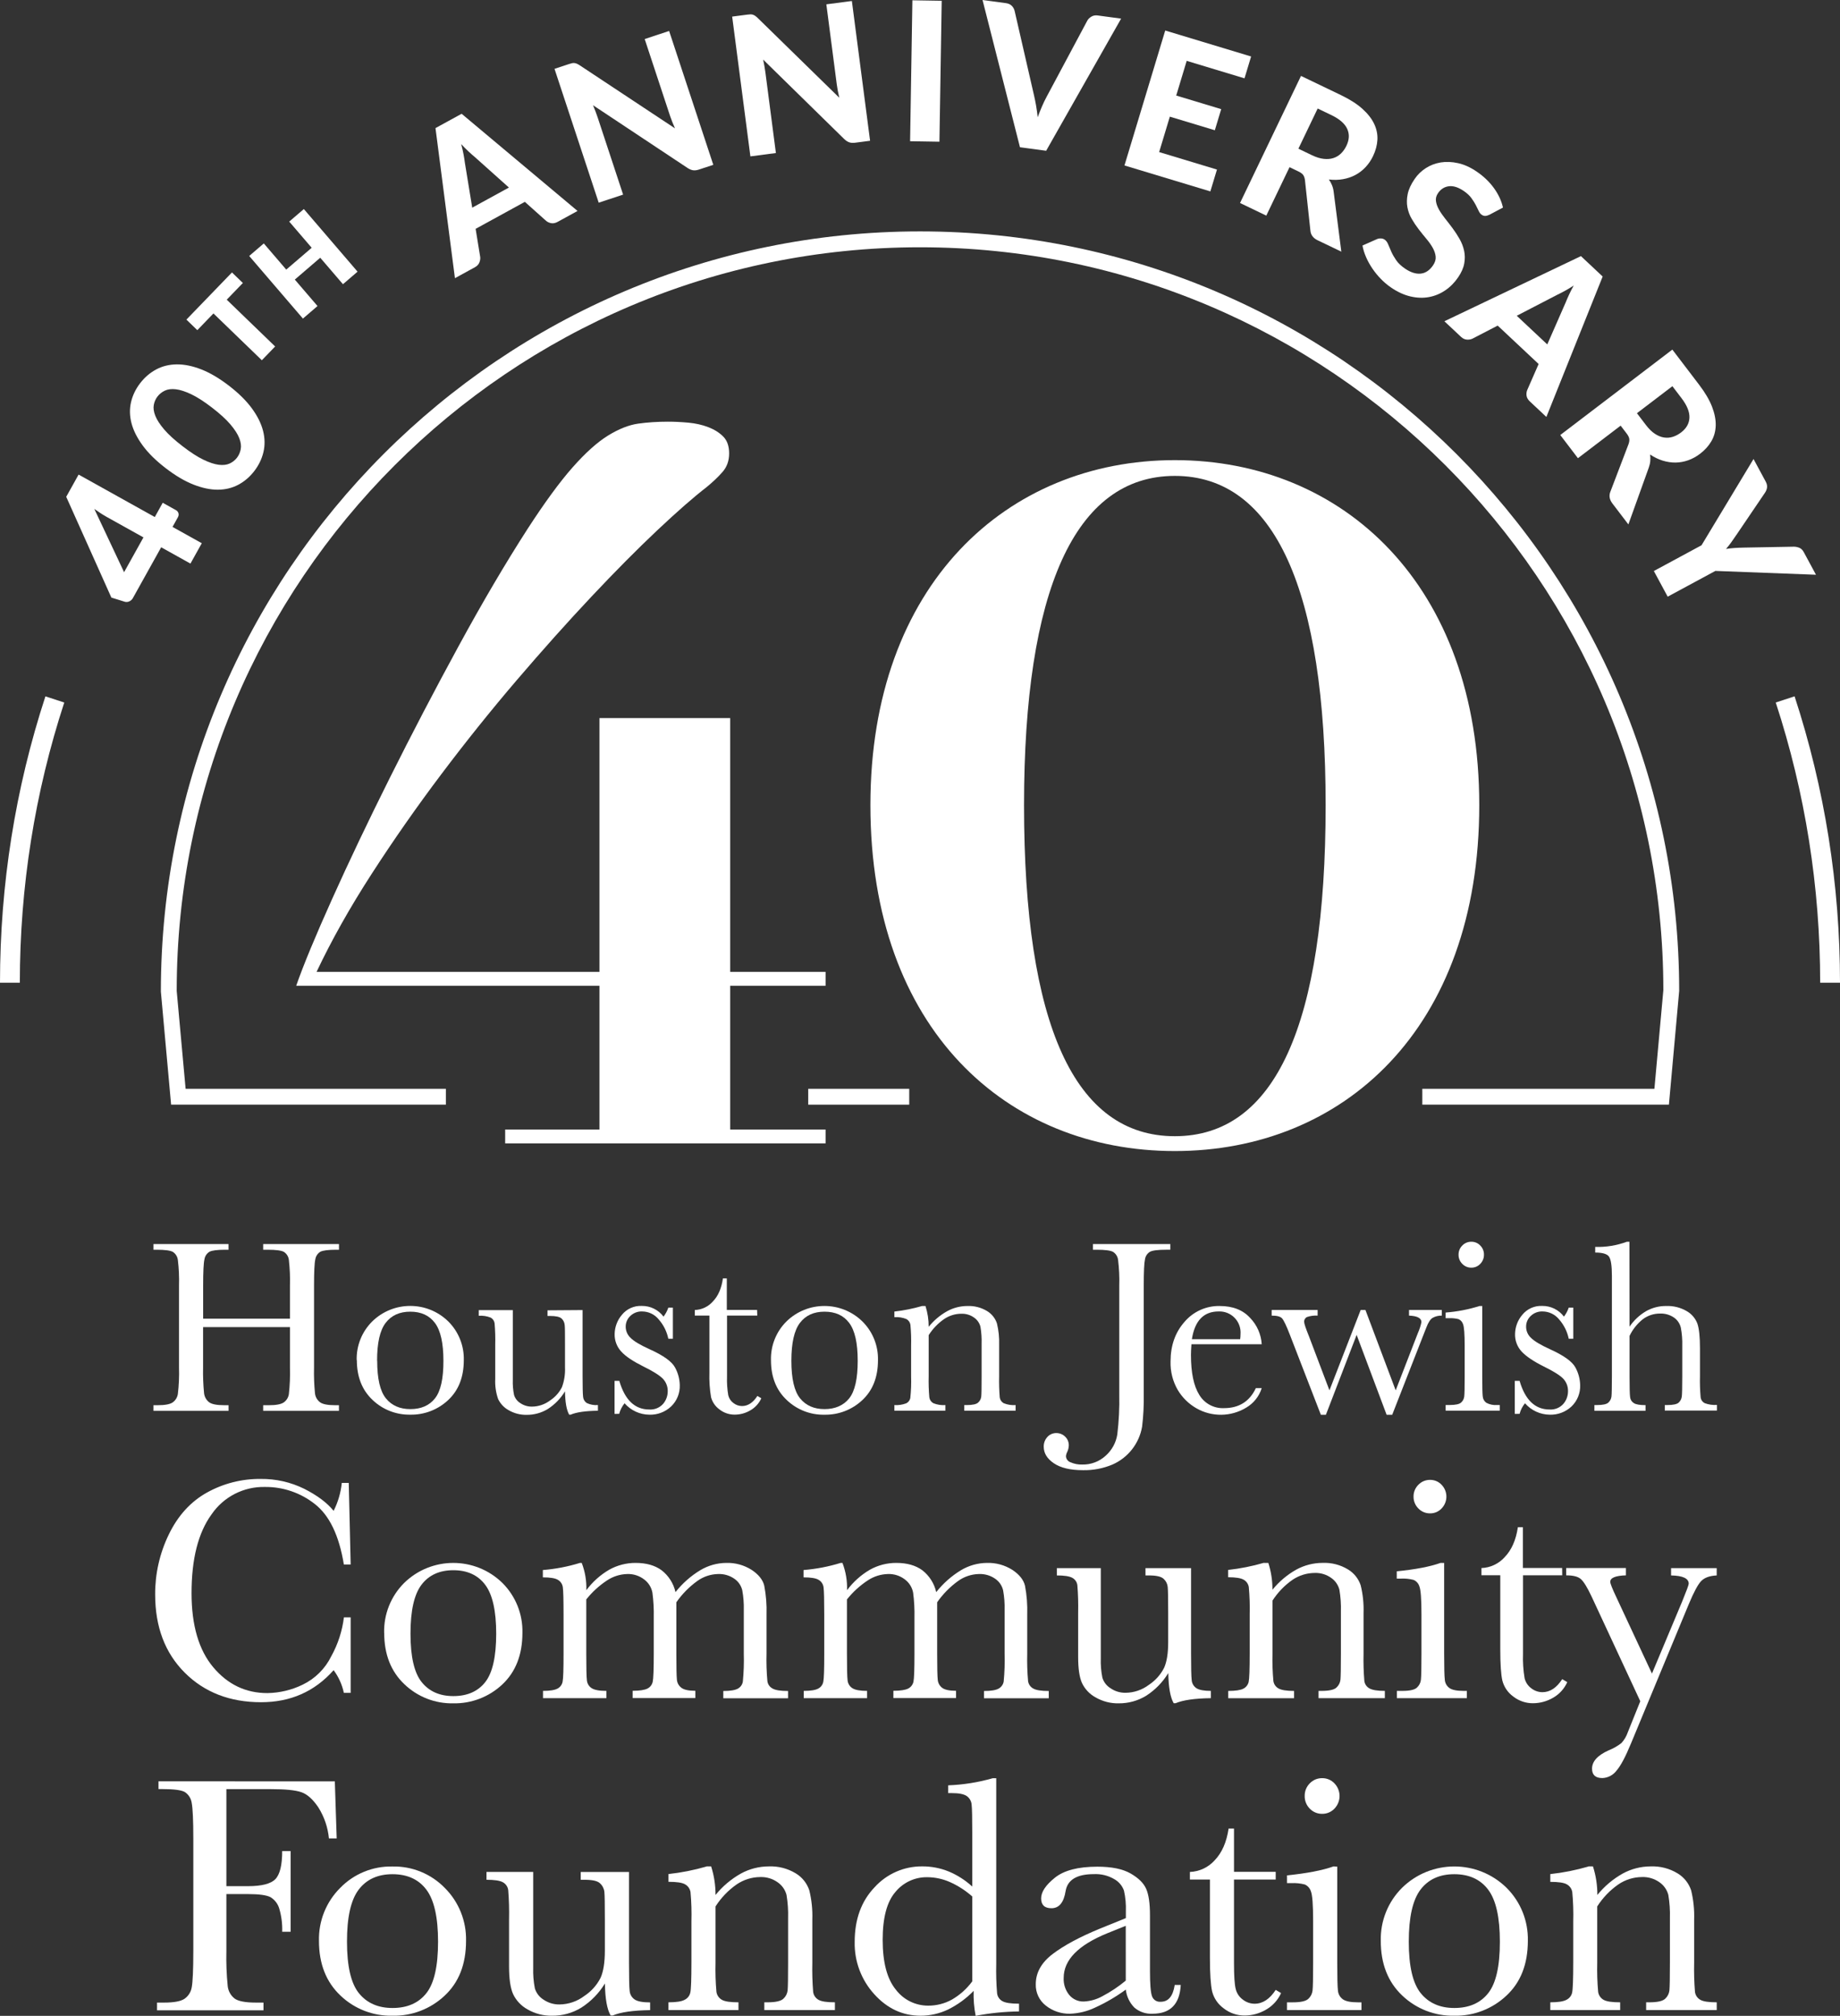
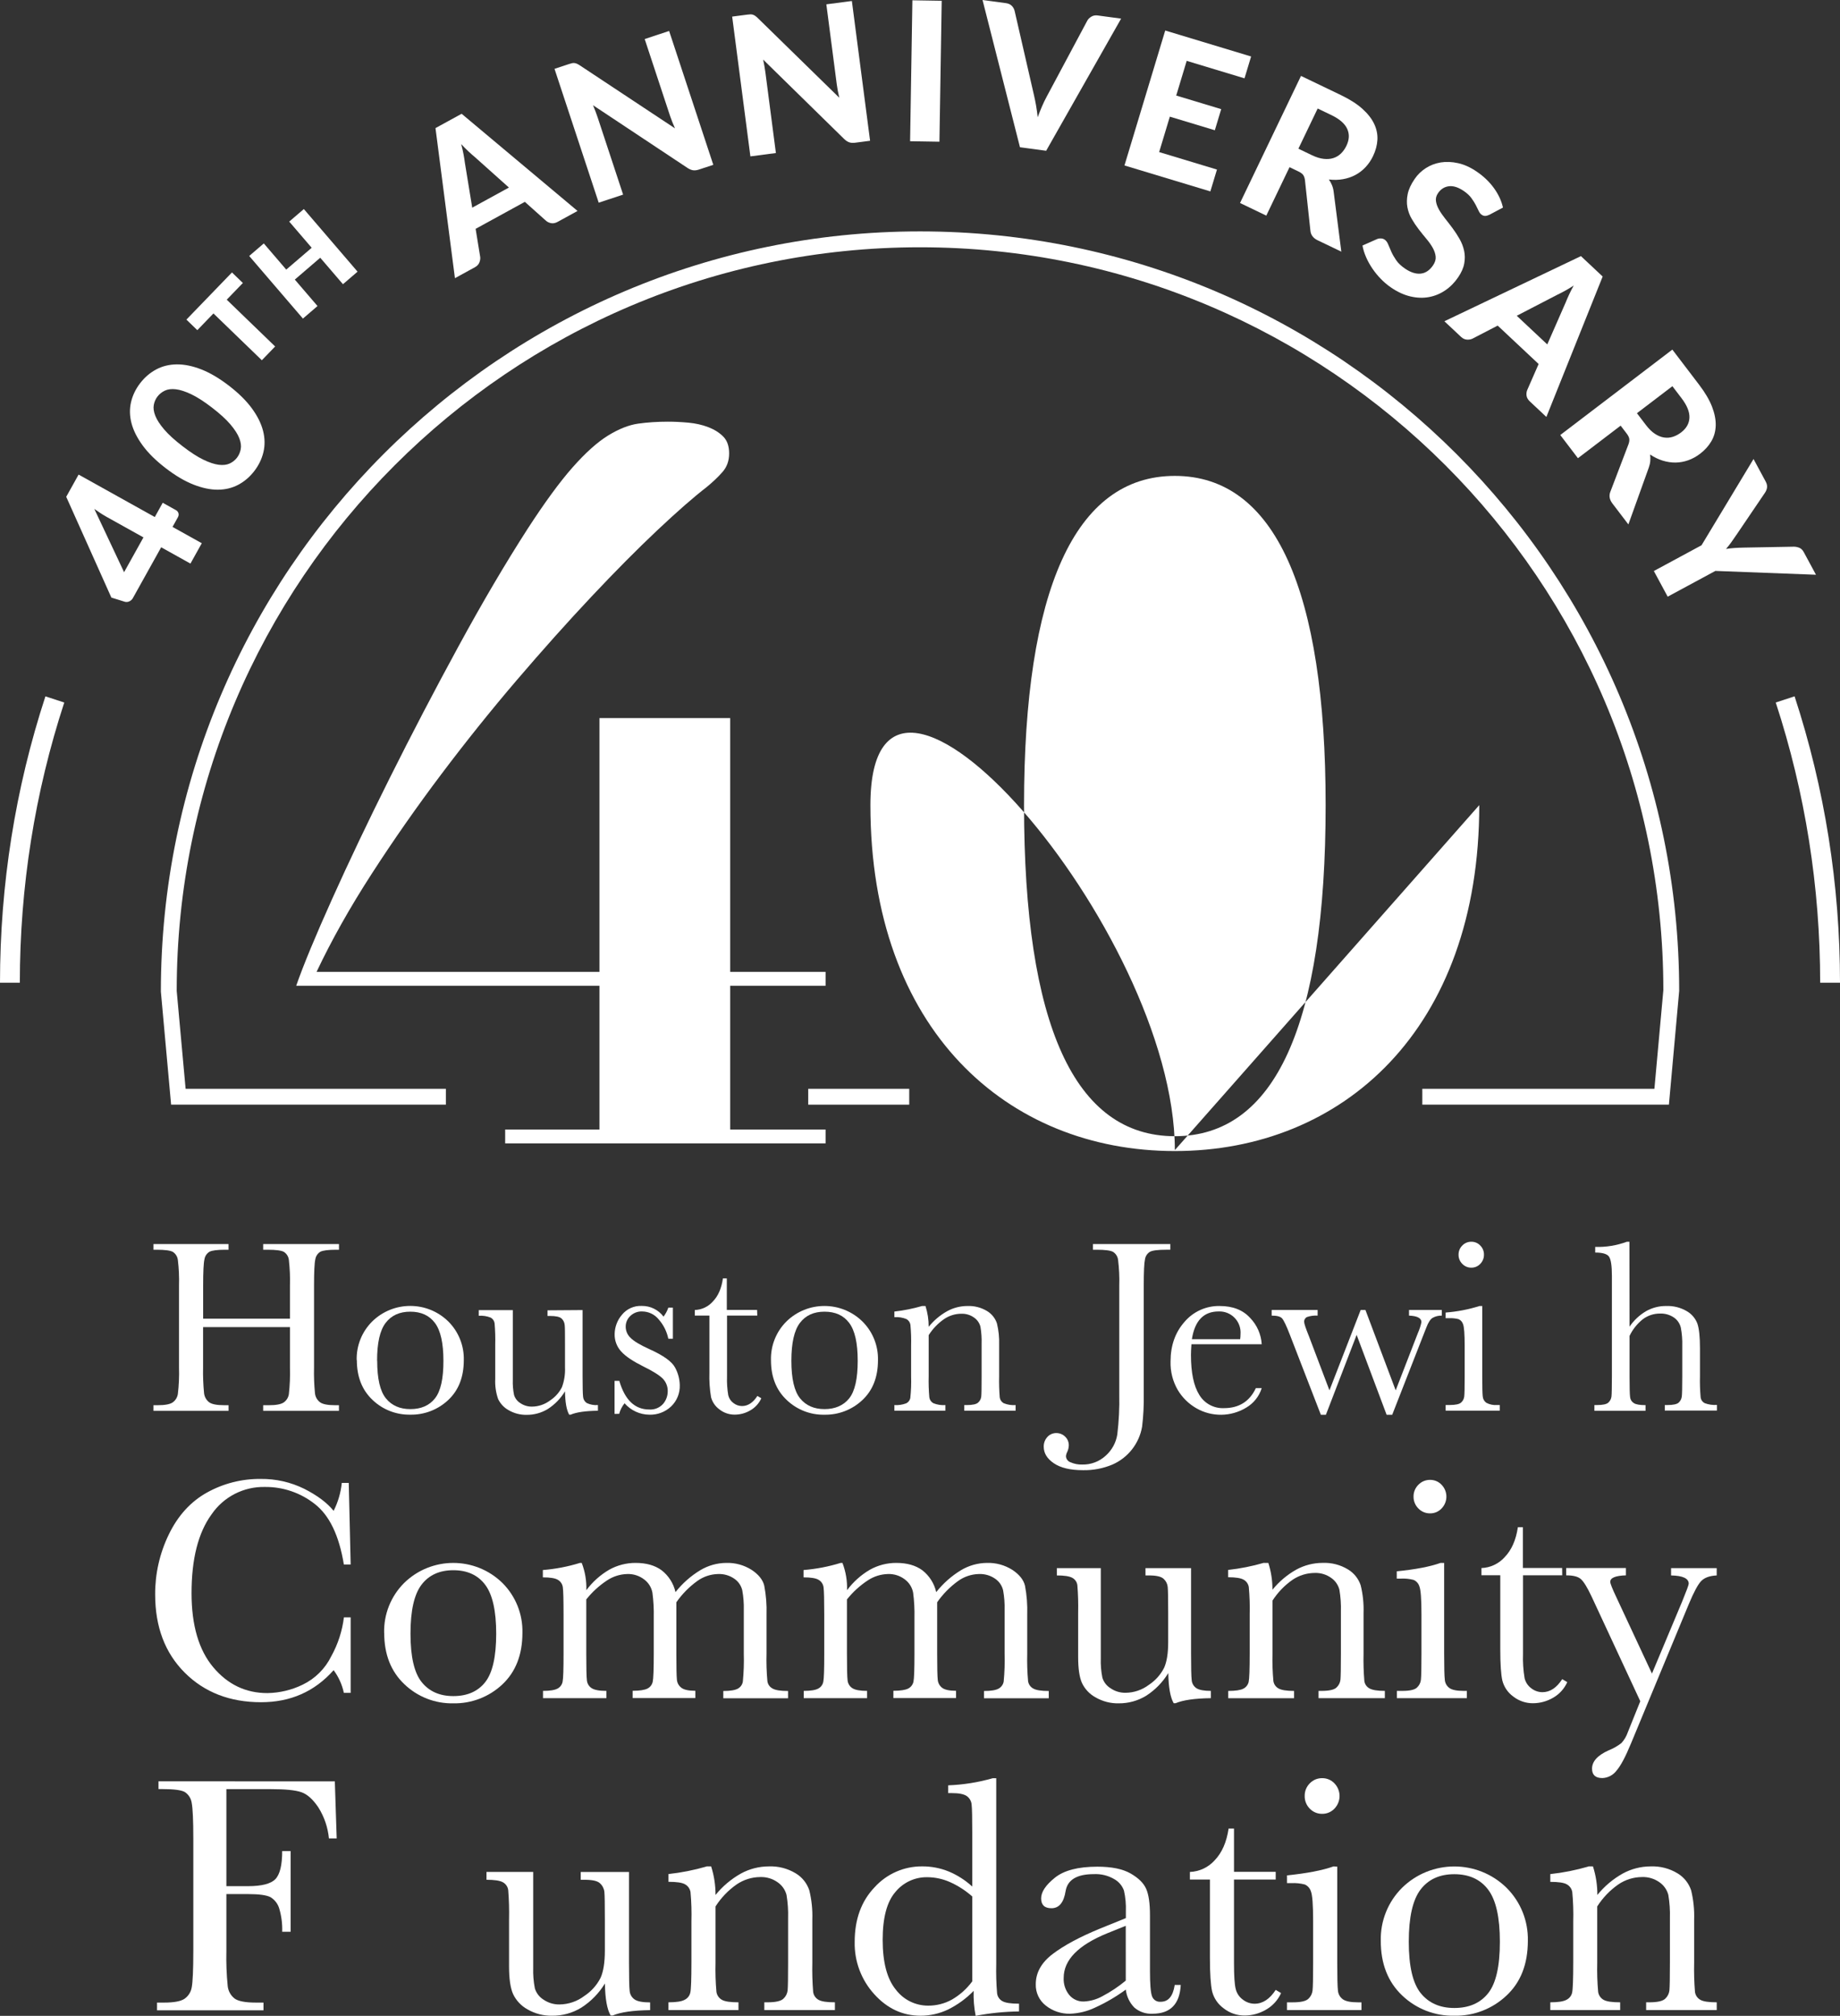
<svg xmlns="http://www.w3.org/2000/svg" id="uuid-876db263-76f0-4ffb-a5a3-79be8ffaefdc" width="986.204" height="1080" viewBox="0 0 986.204 1080">
  <rect x="0" y="0" width="986.204" height="1080" fill="#333333" stroke="none" />
  <defs>
    <style>.uuid-88dd2f15-39e4-41d2-8714-8e3914f5f9b2{fill:#fff;}</style>
  </defs>
  <g id="uuid-d358be11-ad75-4d75-b814-1d67d108c672">
    <path class="uuid-88dd2f15-39e4-41d2-8714-8e3914f5f9b2" d="M87.218,269.369l7.092,3.945c.664.374,1.113.913,1.337,1.611.224.706.116,1.445-.316,2.234l-2.865,5.141,15.688,8.737-6.079,10.913-15.688-8.737-15.173,27.232c-.44.789-1.08,1.37-1.927,1.752s-1.711.432-2.583.141l-7.009-2.176-24.2-53.99,6.636-11.909,40.835,22.739,4.252-7.632ZM76.887,287.913l-19.641-10.938c-1.03-.573-2.109-1.221-3.239-1.952-1.121-.723-2.276-1.52-3.463-2.375l15.962,33.909,10.381-18.644Z" />
    <path class="uuid-88dd2f15-39e4-41d2-8714-8e3914f5f9b2" d="M122.746,206.675c5.224,4.02,9.318,8.081,12.3,12.167,2.982,4.094,4.966,8.097,5.955,12.017.997,3.912,1.055,7.699.199,11.345-.864,3.654-2.5,7.043-4.917,10.182-2.417,3.131-5.274,5.573-8.571,7.325-3.297,1.752-6.951,2.633-10.971,2.649s-8.38-.905-13.088-2.757c-4.709-1.852-9.667-4.784-14.891-8.812-5.224-4.02-9.326-8.064-12.3-12.133-2.982-4.069-4.975-8.047-5.988-11.934-1.013-3.887-1.088-7.649-.241-11.286.855-3.638,2.491-7.026,4.9-10.157,2.417-3.131,5.274-5.581,8.587-7.35,3.305-1.761,6.984-2.666,11.021-2.707s8.413.847,13.113,2.674c4.701,1.827,9.667,4.759,14.891,8.778ZM113.694,218.427c-4.236-3.264-7.956-5.656-11.153-7.184-3.206-1.52-5.979-2.417-8.313-2.683s-4.302-.017-5.896.739c-1.595.764-2.898,1.81-3.92,3.131-1.013,1.321-1.678,2.832-1.985,4.543-.316,1.711-.033,3.654.831,5.83s2.45,4.609,4.75,7.308c2.3,2.691,5.573,5.672,9.808,8.928,4.26,3.28,7.981,5.697,11.178,7.234,3.189,1.545,5.955,2.45,8.28,2.732s4.269.05,5.847-.689c1.57-.731,2.865-1.761,3.886-3.081,1.013-1.321,1.686-2.849,2.018-4.584s.075-3.704-.781-5.888c-.855-2.192-2.425-4.642-4.717-7.35-2.3-2.707-5.573-5.705-9.833-8.986Z" />
    <path class="uuid-88dd2f15-39e4-41d2-8714-8e3914f5f9b2" d="M130.171,151.614l-8.645,8.944,25.944,25.072-7.126,7.375-25.944-25.072-8.645,8.953-5.847-5.656,24.416-25.263,5.847,5.647Z" />
    <path class="uuid-88dd2f15-39e4-41d2-8714-8e3914f5f9b2" d="M162.85,112l28.793,33.543-7.823,6.727-12.175-14.185-13.628,11.702,12.167,14.176-7.823,6.719-28.793-33.543,7.823-6.719,12.034,14.019,13.637-11.693-12.042-14.027,7.832-6.719Z" />
    <path class="uuid-88dd2f15-39e4-41d2-8714-8e3914f5f9b2" d="M309.556,113.021l-10.63,5.822c-1.188.656-2.309.905-3.364.747s-2.002-.573-2.849-1.254l-11.403-10.19-26.385,14.459,2.458,15.09c.116.93-.042,1.918-.457,2.957s-1.204,1.877-2.359,2.508l-10.73,5.88-10.423-80.408,14.01-7.674,62.129,52.063ZM272.774,100.481l-18.271-16.336c-1.013-.831-2.143-1.835-3.397-3.006-1.262-1.171-2.558-2.475-3.903-3.92.507,1.943.922,3.762,1.246,5.465.324,1.702.556,3.206.714,4.501l3.937,24.076,19.674-10.78Z" />
    <path class="uuid-88dd2f15-39e4-41d2-8714-8e3914f5f9b2" d="M358.638,16.593l23.677,71.713-7.657,2.525c-1.154.382-2.184.515-3.106.399-.913-.116-1.902-.515-2.965-1.188l-50.743-33.668c.473,1.121.93,2.234,1.345,3.339.423,1.105.789,2.134,1.105,3.089l13.686,41.466-13.088,4.319-23.686-71.704,7.807-2.583c.631-.208,1.171-.357,1.636-.457.457-.091.897-.116,1.321-.05.423.058.847.183,1.279.374.423.183.922.465,1.478.822l51.058,33.784c-.548-1.204-1.046-2.384-1.495-3.53-.457-1.146-.855-2.251-1.204-3.305l-13.545-41.018,13.097-4.327Z" />
    <path class="uuid-88dd2f15-39e4-41d2-8714-8e3914f5f9b2" d="M456.586.531l9.758,74.885-7.998,1.046c-1.204.158-2.251.091-3.123-.199-.88-.291-1.777-.864-2.691-1.719l-43.501-42.621c.258,1.188.49,2.367.689,3.53.208,1.163.374,2.242.507,3.239l5.639,43.302-13.67,1.786-9.767-74.885,8.155-1.063c.656-.083,1.221-.133,1.686-.141.473-.008.913.058,1.312.199.407.141.797.341,1.188.606.382.266.814.623,1.296,1.088l43.783,42.787c-.307-1.287-.573-2.533-.806-3.745-.224-1.212-.415-2.375-.556-3.471l-5.581-42.837,13.678-1.786Z" />
    <path class="uuid-88dd2f15-39e4-41d2-8714-8e3914f5f9b2" d="M503.516,75.923l-15.721-.258L489.024.158l15.713.258-1.221,75.508Z" />
    <path class="uuid-88dd2f15-39e4-41d2-8714-8e3914f5f9b2" d="M600.899,9.974l-40.179,70.799-14.035-1.885L526.621,0l12.482,1.678c1.337.174,2.392.639,3.147,1.395.756.747,1.271,1.644,1.553,2.699l10.406,45.295c.399,1.702.772,3.546,1.121,5.539.341,1.985.631,4.069.864,6.229.731-2.035,1.487-3.97,2.284-5.805.789-1.844,1.595-3.521,2.433-5.058l21.892-40.96c.457-.814,1.171-1.512,2.143-2.101s2.109-.797,3.422-.623l12.532,1.686Z" />
    <path class="uuid-88dd2f15-39e4-41d2-8714-8e3914f5f9b2" d="M636.046,32.605l-5.614,18.586,24.109,7.283-3.413,11.311-24.117-7.283-5.73,18.977,30.985,9.368-3.538,11.702-46.034-13.902,21.842-72.294,46.034,13.911-3.538,11.71-30.985-9.368Z" />
    <path class="uuid-88dd2f15-39e4-41d2-8714-8e3914f5f9b2" d="M718.92,134.821l-12.723-6.104c-2.375-1.146-3.663-2.873-3.853-5.199l-2.923-27.099c-.141-1.063-.449-1.943-.905-2.624-.465-.681-1.321-1.329-2.566-1.927l-4.792-2.3-12.449,25.953-14.077-6.76,32.68-68.083,21.393,10.273c4.75,2.284,8.587,4.726,11.486,7.333,2.907,2.608,5.016,5.307,6.337,8.089,1.321,2.79,1.893,5.639,1.736,8.546-.166,2.898-.947,5.805-2.342,8.72-1.08,2.251-2.425,4.227-4.036,5.938-1.611,1.711-3.422,3.106-5.44,4.177-2.01,1.071-4.219,1.819-6.619,2.242-2.4.432-4.925.49-7.582.174.664.93,1.221,1.943,1.661,3.023.449,1.08.747,2.251.905,3.521l4.111,32.107ZM703.141,83.14c2.276,1.096,4.385,1.752,6.328,1.968,1.935.216,3.679.075,5.224-.432,1.553-.507,2.915-1.329,4.069-2.466,1.163-1.129,2.134-2.516,2.915-4.144,1.545-3.222,1.678-6.237.39-9.044-1.287-2.815-4.119-5.274-8.496-7.375l-7.325-3.513-10.331,21.535,7.225,3.471Z" />
    <path class="uuid-88dd2f15-39e4-41d2-8714-8e3914f5f9b2" d="M798.248,115.089c-.855.382-1.595.581-2.209.598-.623.017-1.262-.199-1.918-.648-.631-.432-1.163-1.121-1.586-2.06-.432-.947-.955-2.01-1.578-3.189-.623-1.179-1.412-2.425-2.367-3.729s-2.284-2.533-3.97-3.687c-2.982-2.035-5.672-2.898-8.072-2.583s-4.335,1.545-5.797,3.696c-.947,1.37-1.312,2.79-1.113,4.252.199,1.462.739,2.973,1.619,4.543.889,1.57,1.993,3.189,3.33,4.858s2.683,3.422,4.045,5.249c1.354,1.835,2.591,3.737,3.712,5.722s1.918,4.069,2.392,6.237.498,4.443.066,6.818c-.423,2.384-1.528,4.875-3.314,7.483-1.935,2.832-4.244,5.149-6.926,6.951-2.683,1.81-5.581,2.998-8.712,3.571-3.123.573-6.411.457-9.874-.349-3.463-.814-6.926-2.4-10.389-4.767-1.977-1.354-3.812-2.898-5.498-4.642-1.686-1.736-3.197-3.588-4.526-5.548s-2.458-3.986-3.372-6.088c-.922-2.101-1.561-4.177-1.927-6.229l7.956-3.521c.623-.241,1.304-.341,2.018-.282.723.05,1.37.266,1.943.664.772.523,1.395,1.37,1.86,2.533.473,1.154,1.03,2.466,1.678,3.912.648,1.453,1.512,2.965,2.599,4.551,1.08,1.578,2.658,3.073,4.717,4.485,3.006,2.051,5.805,2.957,8.388,2.707,2.591-.249,4.817-1.736,6.677-4.46,1.071-1.57,1.536-3.123,1.387-4.659-.149-1.528-.664-3.073-1.528-4.634-.872-1.561-1.985-3.156-3.355-4.784-1.37-1.628-2.741-3.33-4.128-5.116-1.387-1.794-2.649-3.663-3.787-5.622-1.146-1.952-1.927-4.045-2.342-6.262-.415-2.217-.365-4.576.149-7.084.507-2.508,1.752-5.207,3.737-8.097,1.578-2.325,3.579-4.26,5.979-5.805,2.408-1.553,5.074-2.566,8.006-3.048,2.932-.473,6.046-.341,9.343.399,3.297.739,6.619,2.251,9.974,4.543,3.754,2.566,6.827,5.523,9.227,8.861,2.408,3.347,4.003,6.802,4.8,10.373l-7.317,3.887Z" />
    <path class="uuid-88dd2f15-39e4-41d2-8714-8e3914f5f9b2" d="M828.827,223.385l-8.845-8.297c-.988-.922-1.57-1.91-1.752-2.957-.183-1.055-.083-2.084.307-3.106l6.137-14.002-21.942-20.579-13.579,7.026c-.847.39-1.835.556-2.948.482-1.121-.075-2.159-.565-3.123-1.47l-8.919-8.363,73.183-34.897,11.652,10.929-30.172,75.234ZM829.308,184.526l9.85-22.448c.482-1.212,1.08-2.599,1.802-4.161s1.561-3.197,2.508-4.925c-1.678,1.088-3.28,2.051-4.8,2.882s-2.873,1.528-4.061,2.084l-21.659,11.22,16.361,15.347Z" />
    <path class="uuid-88dd2f15-39e4-41d2-8714-8e3914f5f9b2" d="M872.776,280.962l-8.554-11.22c-1.595-2.093-1.952-4.227-1.063-6.378l9.717-25.463c.357-1.022.49-1.935.39-2.757-.1-.814-.573-1.777-1.412-2.882l-3.222-4.219-22.888,17.44-9.468-12.416,60.069-45.768,14.384,18.877c3.197,4.194,5.498,8.114,6.901,11.751,1.395,3.646,2.051,7.009,1.96,10.09-.1,3.081-.88,5.88-2.342,8.396-1.47,2.508-3.48,4.742-6.054,6.702-1.985,1.512-4.086,2.666-6.295,3.455-2.209.789-4.46,1.204-6.735,1.246-2.284.033-4.593-.299-6.926-1.013-2.325-.714-4.609-1.81-6.827-3.297.166,1.138.199,2.284.108,3.446-.1,1.163-.365,2.35-.797,3.554l-10.946,30.454ZM882.227,227.761c1.536,2.018,3.114,3.563,4.742,4.634,1.619,1.071,3.239,1.736,4.85,1.993s3.197.141,4.75-.341c1.545-.49,3.04-1.279,4.476-2.367,2.84-2.168,4.327-4.8,4.46-7.881.133-3.089-1.271-6.569-4.211-10.431l-4.925-6.461-19.002,14.475,4.858,6.378Z" />
    <path class="uuid-88dd2f15-39e4-41d2-8714-8e3914f5f9b2" d="M919.408,305.877l-25.562,13.794-7.416-13.745,25.554-13.794,27.871-46.208,6.528,12.092c.639,1.188.872,2.292.698,3.314s-.59,1.985-1.246,2.89l-15.048,22.199c-1.005,1.495-1.96,2.865-2.865,4.119-.897,1.254-1.835,2.442-2.807,3.563,1.453-.233,2.948-.399,4.493-.507,1.536-.1,3.189-.174,4.941-.208l26.758-.49c.93-.033,1.918.149,2.957.531,1.038.39,1.869,1.163,2.491,2.325l6.577,12.175-53.924-2.051Z" />
    <path class="uuid-88dd2f15-39e4-41d2-8714-8e3914f5f9b2" d="M986.204,526.496h-10.63c0-51.324-8.014-101.834-23.81-150.127l10.099-3.305c16.153,49.364,24.342,100.979,24.342,153.433Z" />
    <path class="uuid-88dd2f15-39e4-41d2-8714-8e3914f5f9b2" d="M10.63,526.496H0c0-52.42,8.189-104.035,24.342-153.416l10.099,3.305c-15.796,48.309-23.81,98.811-23.81,150.111Z" />
    <path class="uuid-88dd2f15-39e4-41d2-8714-8e3914f5f9b2" d="M155.407,711.014h-46.556v21.622c-.105,4.601.07,9.204.527,13.784.205,1.914,1.181,3.661,2.703,4.838,1.419,1.068,4.135,1.595,8.108,1.595h2.311v3.027h-40.245v-3.027h2.297c3.829,0,6.473-.486,7.933-1.46,1.524-1.051,2.55-2.684,2.838-4.514.564-4.726.77-9.487.622-14.244v-43.866c.142-4.595-.066-9.194-.622-13.757-.211-1.741-1.174-3.301-2.635-4.27-1.334-.793-4.261-1.189-8.784-1.189h-1.649v-3.027h40.231v3.027h-1.649c-4.342,0-7.194.361-8.554,1.081-1.461.881-2.451,2.368-2.703,4.054-.469,1.973-.703,6.666-.703,14.082v17.717h46.529v-17.717c.132-4.593-.061-9.191-.581-13.757-.197-1.738-1.151-3.301-2.608-4.27-1.342-.793-4.274-1.189-8.798-1.189h-2.365v-3.027h40.623v3.027h-1.351c-4.388,0-7.261.361-8.622,1.081-1.455.886-2.445,2.37-2.703,4.054-.46,1.973-.689,6.666-.689,14.082v43.866c-.11,4.6.058,9.203.5,13.784.186,1.919,1.166,3.673,2.703,4.838,1.446,1.068,4.176,1.595,8.108,1.595h2.041v3.027h-40.609v-3.027h3.095c3.784,0,6.392-.486,7.865-1.46,1.527-1.045,2.547-2.683,2.811-4.514.527-4.729.72-9.488.581-14.244v-21.622Z" />
    <path class="uuid-88dd2f15-39e4-41d2-8714-8e3914f5f9b2" d="M202.165,729.069c0,9.577,1.558,16.284,4.676,20.122,3.118,3.838,7.483,5.757,13.095,5.757,5.757,0,10.159-1.919,13.203-5.757,3.045-3.838,4.554-10.545,4.527-20.122,0-9.469-1.514-16.226-4.541-20.271-3.027-4.045-7.442-6.064-13.244-6.054-5.739,0-10.139,2.01-13.203,6.027-3.064,4.018-4.585,10.775-4.568,20.271M191.179,728.718c-.205-7.747,2.792-15.236,8.284-20.703,11.34-11.138,29.513-11.138,40.853,0,5.472,5.469,8.461,12.942,8.271,20.676,0,9.081-2.801,16.226-8.406,21.433-5.484,5.141-12.756,7.938-20.271,7.798-7.541.147-14.833-2.705-20.271-7.933-5.585-5.28-8.379-12.379-8.379-21.298" />
    <path class="uuid-88dd2f15-39e4-41d2-8714-8e3914f5f9b2" d="M312.25,701.879v35.366c0,5.879.095,9.554.27,11.068.107,1.351.816,2.583,1.933,3.352,1.874.899,3.955,1.281,6.027,1.108v3.041c-6.666.081-11.537.784-14.609,2.108h-.797c-1.405-2.415-2.153-6.585-2.243-12.514-2.297,3.811-5.437,7.048-9.176,9.46-3.435,2.1-7.394,3.191-11.419,3.149-3.349.062-6.652-.788-9.554-2.46-2.491-1.355-4.487-3.465-5.703-6.027-1.196-3.445-1.719-7.088-1.541-10.73v-18.379c.095-3.81-.018-7.622-.338-11.419-.155-1.296-.924-2.438-2.068-3.068-2.035-.816-4.233-1.154-6.419-.987v-3.027h18.244v37.393c-.095,2.697.127,5.396.662,8.041.553,1.819,1.749,3.376,3.365,4.378,1.846,1.26,4.037,1.915,6.271,1.878,3.507-.042,6.907-1.207,9.703-3.324,2.676-1.762,4.85-4.188,6.311-7.041,1.264-3.397,1.829-7.015,1.662-10.636v-12.163c0-5.879,0-9.46-.189-10.73-.135-1.274-.731-2.457-1.676-3.324-.983-.901-3.037-1.351-6.162-1.351h-1.351v-3.027l18.798-.135Z" />
    <path class="uuid-88dd2f15-39e4-41d2-8714-8e3914f5f9b2" d="M329.386,757.516v-17.703h2.554c2.982,10.217,8.315,15.329,16,15.338,2.831.211,5.598-.908,7.487-3.027,1.578-1.862,2.449-4.222,2.46-6.662.077-2.574-.9-5.068-2.703-6.906-1.797-1.797-5.298-3.973-10.46-6.514-5.406-2.703-9.365-5.311-11.717-7.906-2.388-2.561-3.67-5.96-3.568-9.46.066-3.731,1.416-7.325,3.825-10.176,2.591-3.245,6.584-5.045,10.73-4.838,4.574-.058,8.903,2.07,11.649,5.73,1.107-1.457,1.974-3.08,2.568-4.811h2.446v16.663h-2.446c-.784-3.816-2.543-7.365-5.108-10.298-2.165-2.711-5.437-4.3-8.906-4.324-2.376-.096-4.688.788-6.392,2.446-1.561,1.47-2.445,3.519-2.446,5.662-.012,2.333.972,4.56,2.703,6.122,1.757,1.757,5.118,3.757,10.081,6,7.46,3.361,12.027,6.649,13.703,9.865,1.565,2.874,2.423,6.08,2.5,9.352.158,4.308-1.534,8.479-4.649,11.46-3.151,2.97-7.361,4.557-11.69,4.406-5.087-.054-9.907-2.283-13.244-6.122-1.355,1.661-2.342,3.591-2.892,5.662l-2.487.041Z" />
    <path class="uuid-88dd2f15-39e4-41d2-8714-8e3914f5f9b2" d="M405.889,704.839h-16.217v32.596c-.122,3.384.1,6.771.662,10.108.404,1.685,1.403,3.168,2.811,4.176,1.304,1.02,2.912,1.577,4.568,1.581,3.162,0,5.906-1.801,8.23-5.406l2.108,1.243c-1.253,2.776-3.366,5.074-6.027,6.554-2.465,1.428-5.26,2.192-8.108,2.216-3.016.051-5.957-.942-8.325-2.811-2.204-1.599-3.789-3.908-4.487-6.541-.727-4.353-1.02-8.765-.878-13.176v-30.542h-7.825v-2.987c3.71-.127,7.204-1.773,9.662-4.554,2.856-2.929,4.658-7.054,5.406-12.379h2.095v16.892h16.217l.108,3.027Z" />
    <path class="uuid-88dd2f15-39e4-41d2-8714-8e3914f5f9b2" d="M424.159,729.069c0,9.577,1.558,16.284,4.676,20.122,3.108,3.838,7.487,5.757,13.095,5.757s10.149-1.919,13.217-5.757c3.068-3.838,4.568-10.541,4.568-20.122s-1.514-16.217-4.541-20.271c-3.027-4.054-7.433-6.054-13.244-6.054s-10.149,2.014-13.203,6.027c-3.054,4.014-4.568,10.811-4.568,20.271M413.227,728.718c-.216-7.73,2.761-15.209,8.23-20.676,11.335-11.137,29.504-11.137,40.839,0,5.481,5.464,8.476,12.94,8.284,20.676,0,9.081-2.807,16.226-8.419,21.433-5.484,5.141-12.756,7.938-20.271,7.798-7.543.155-14.837-2.699-20.271-7.933-5.595-5.28-8.392-12.379-8.392-21.298" />
    <path class="uuid-88dd2f15-39e4-41d2-8714-8e3914f5f9b2" d="M494.256,699.703h1.784c1.149,3.6,1.728,7.357,1.716,11.136,2.741-3.397,6.108-6.237,9.919-8.365,3.316-1.811,7.033-2.764,10.811-2.77,3.707-.154,7.377.786,10.554,2.703,2.503,1.5,4.383,3.85,5.298,6.622.911,3.735,1.307,7.577,1.176,11.419v16.865c-.089,3.796.019,7.593.324,11.379.177,1.292.947,2.426,2.081,3.068,2.03.842,4.229,1.195,6.419,1.027v3.027h-27.501v-3.027h1.27c3.149,0,5.216-.46,6.162-1.351.938-.831,1.53-1.984,1.662-3.23.135-1.23.189-4.851.189-10.811v-17.474c.096-3.054-.112-6.11-.622-9.122-.507-1.96-1.695-3.674-3.352-4.838-2.012-1.464-4.46-2.207-6.946-2.108-3.28.024-6.477,1.022-9.19,2.865-3.295,2.289-6.101,5.211-8.257,8.595v22.001c-.101,3.796.015,7.596.351,11.379.193,1.293.97,2.424,2.108,3.068,2.053.845,4.274,1.196,6.487,1.027v3.027h-27.325v-3.027c2.15.149,4.308-.17,6.324-.932,1.126-.543,1.939-1.576,2.203-2.797.415-3.91.559-7.842.432-11.771v-16.082c.103-3.819-.019-7.641-.365-11.446-.204-1.281-.98-2.4-2.108-3.041-2.053-.845-4.274-1.196-6.487-1.027v-3.014c5.031-.562,10.004-1.557,14.865-2.973" />
    <path class="uuid-88dd2f15-39e4-41d2-8714-8e3914f5f9b2" d="M585.787,666.526h41.488v3.027h-2.243c-4.392,0-7.257.365-8.635,1.081-1.469.872-2.462,2.364-2.703,4.054-.45,1.973-.672,6.667-.662,14.082v58.34c.103,5.766-.196,11.533-.892,17.257-1.55,8.992-7.51,16.606-15.865,20.271-5.01,2.108-10.406,3.139-15.838,3.027-6.757,0-11.96-1.239-15.609-3.716-3.635-2.487-5.406-5.406-5.406-8.865-.046-1.914.646-3.772,1.933-5.189,1.192-1.347,2.904-2.12,4.703-2.122,1.807-.045,3.553.649,4.838,1.919,1.282,1.214,1.993,2.911,1.96,4.676-.028,1.183-.3,2.346-.797,3.419-.393.734-.641,1.537-.73,2.365.065,1.512,1.061,2.826,2.5,3.297,1.949.851,4.064,1.257,6.189,1.189,4.677.123,9.218-1.589,12.649-4.77,3.291-2.938,5.47-6.917,6.176-11.271.866-7.11,1.223-14.272,1.068-21.433v-58.394c.139-4.595-.073-9.195-.635-13.757-.2-1.745-1.166-3.31-2.635-4.27-1.342-.793-4.27-1.189-8.784-1.189h-2.068v-3.027Z" />
    <path class="uuid-88dd2f15-39e4-41d2-8714-8e3914f5f9b2" d="M664.708,717.488c.123-.896.186-1.799.189-2.703.476-6.229-4.188-11.664-10.418-12.14-.441-.034-.884-.041-1.326-.023-8.01,0-12.784,4.956-14.325,14.865h25.879ZM676.236,720.191h-37.65c-.176,2.581-.257,4.5-.257,5.771,0,9.469,1.486,16.582,4.46,21.339,2.776,4.649,7.889,7.388,13.298,7.122,8,0,13.676-3.577,17.028-10.73h3.149c-1.377,4.427-4.368,8.175-8.379,10.5-8.154,4.927-18.337,5.051-26.609.324-4.114-2.345-7.553-5.71-9.987-9.771-2.71-4.647-4.057-9.963-3.892-15.338,0-8.514,2.504-15.595,7.514-21.244,4.687-5.488,11.583-8.592,18.798-8.46,7.068,0,12.555,2.162,16.419,6.473,3.642,3.796,5.818,8.762,6.135,14.014" />
    <path class="uuid-88dd2f15-39e4-41d2-8714-8e3914f5f9b2" d="M746.197,757.976h-3l-16.068-42.799-16.474,42.799h-2.703l-16.622-42.907c-1.879-4.865-3.284-7.798-4.203-8.771-.919-.973-2.703-1.446-5.541-1.446v-3.027h24.636v3.027c-1.933-.128-3.87.128-5.703.757-.992.482-1.592,1.52-1.514,2.622,0,.901.861,3.473,2.581,7.716l10.973,28.947,16.744-43.069h2.541l16.217,43.069,11.892-30.677c.846-1.88,1.485-3.846,1.905-5.865,0-2.162-2.23-3.324-6.649-3.5v-3.027h17.568v3.027c-1.739-.05-3.458.376-4.973,1.23-1.199.757-2.307,2.482-3.324,5.176l-1.5,3.811-16.784,42.907Z" />
    <path class="uuid-88dd2f15-39e4-41d2-8714-8e3914f5f9b2" d="M781.753,672.175c-.018-1.826.704-3.58,2-4.865,1.266-1.322,3.022-2.06,4.852-2.041,1.813-.019,3.553.72,4.797,2.041,1.287,1.289,1.997,3.043,1.973,4.865.035,1.847-.677,3.63-1.973,4.946-1.241,1.326-2.983,2.066-4.797,2.041-1.831.026-3.589-.714-4.852-2.041-1.318-1.304-2.041-3.093-2-4.946M794.456,699.703v37.609c0,5.747.085,9.352.257,10.811.104,1.37.805,2.626,1.919,3.433,1.795.953,3.827,1.365,5.851,1.189h1.351v3.027h-29.001v-3.027h2.243c3.108,0,5.149-.46,6.081-1.351.922-.837,1.507-1.98,1.649-3.216.153-1.253.23-4.883.23-10.892v-16.311c0-6.307-.297-10.167-.892-11.582-.373-1.177-1.235-2.138-2.365-2.635-1.689-.434-3.434-.611-5.176-.527h-1.77v-3.027c6.173-.466,12.272-1.641,18.176-3.5h1.446Z" />
-     <path class="uuid-88dd2f15-39e4-41d2-8714-8e3914f5f9b2" d="M811.902,757.516v-17.703h2.568c2.983,10.217,8.315,15.329,16.001,15.338,2.827.211,5.591-.908,7.473-3.027,1.587-1.858,2.464-4.219,2.473-6.662.095-2.564-.857-5.057-2.635-6.906-1.801-1.801-5.293-3.973-10.473-6.514-5.406-2.703-9.311-5.338-11.717-7.906-2.384-2.562-3.662-5.961-3.554-9.46.062-3.73,1.408-7.323,3.811-10.176,2.596-3.245,6.593-5.045,10.744-4.838,4.574-.055,8.902,2.073,11.649,5.73,1.108-1.457,1.974-3.08,2.568-4.811h2.433v16.663h-2.433c-.789-3.815-2.549-7.361-5.108-10.298-2.168-2.715-5.445-4.304-8.919-4.324-2.372-.095-4.678.791-6.379,2.446-1.565,1.466-2.451,3.518-2.446,5.662-.022,2.335.962,4.565,2.703,6.122,1.801,1.757,5.158,3.757,10.068,6,7.46,3.365,12.041,6.662,13.703,9.865,1.566,2.874,2.423,6.08,2.5,9.352.162,4.307-1.524,8.477-4.635,11.46-3.16,2.966-7.371,4.551-11.703,4.406-5.081-.059-9.895-2.288-13.23-6.122-1.361,1.657-2.347,3.588-2.892,5.662l-2.568.041Z" />
    <path class="uuid-88dd2f15-39e4-41d2-8714-8e3914f5f9b2" d="M873.404,710.771c2.303-3.385,5.326-6.218,8.852-8.298,3.297-1.859,7.026-2.815,10.811-2.77,3.865-.147,7.691.814,11.027,2.77,2.635,1.514,4.654,3.905,5.703,6.757.901,2.703,1.351,7.081,1.351,13.136v14.865c-.101,3.842.02,7.687.365,11.514.193,1.286.992,2.403,2.149,3,2.095.788,4.335,1.111,6.568.946v3.041h-27.933v-2.96h1.243c3.216,0,5.284-.446,6.243-1.351.905-.864,1.484-2.015,1.635-3.257.149-1.257.243-4.865.243-10.811v-16.217c.1-3.335-.166-6.67-.797-9.946-.545-2.174-1.866-4.073-3.716-5.338-2.168-1.46-4.741-2.192-7.352-2.095-3.316-.039-6.554,1.01-9.216,2.987-3.05,2.404-5.506,5.48-7.176,8.987v21.622c0,6.054.099,9.78.297,11.176.131,1.324.877,2.51,2.014,3.203,1.122.73,3.23,1.081,6.257,1.081v3.041h-27.406v-3.081h1.351c3.162,0,5.216-.446,6.149-1.351.917-.846,1.501-1.991,1.649-3.23.145-1.253.22-4.883.23-10.892v-53.718c0-5.406-.518-8.852-1.554-10.338-1.014-1.446-3.5-2.176-7.392-2.176v-3.027c5.788.176,11.555-.765,16.987-2.77h1.351l.068,45.502Z" />
    <path class="uuid-88dd2f15-39e4-41d2-8714-8e3914f5f9b2" d="M184.3,866.52h3.649v40.447h-3.649c-.932-4.402-2.804-8.55-5.487-12.163-10.162,11.46-23.127,17.186-38.893,17.176-16.676,0-30.302-5.27-40.88-15.811-10.577-10.541-15.87-24.51-15.879-41.907-.054-11.145,2.451-22.154,7.325-32.177,4.883-10.081,11.69-17.555,20.42-22.42,8.79-4.889,18.701-7.408,28.758-7.311,8.126-.107,16.16,1.714,23.447,5.311,7,3.55,12.234,7.477,15.703,11.784,2.364-4.681,3.849-9.756,4.378-14.973h3.73l1.027,43.718h-3.649c-2.55-15.541-7.753-26.352-15.609-32.434-7.568-5.969-16.944-9.183-26.582-9.108-11.475-.288-22.31,5.271-28.771,14.757-7.118,9.811-10.676,23.848-10.676,42.11,0,17.271,3.883,30.519,11.649,39.745,7.766,9.226,17.433,13.834,29.001,13.825,6.561-.1,13.021-1.641,18.92-4.514,6.68-3.222,12.082-8.595,15.338-15.257,3.568-6.434,5.861-13.495,6.757-20.798" />
    <path class="uuid-88dd2f15-39e4-41d2-8714-8e3914f5f9b2" d="M220.017,875.29c0,12.352,2.014,21.01,6.041,25.974,4.027,4.964,9.666,7.442,16.919,7.433,7.433,0,13.118-2.477,17.055-7.433,3.937-4.956,5.91-13.613,5.919-25.974,0-12.253-1.96-20.987-5.879-26.204-3.919-5.216-9.618-7.825-17.095-7.825-7.423,0-13.109,2.591-17.055,7.771-3.946,5.18-5.915,13.933-5.906,26.258M205.895,874.858c-.255-10.01,3.615-19.684,10.703-26.758,14.645-14.332,38.059-14.332,52.705,0,7.077,7.062,10.946,16.721,10.703,26.717,0,11.713-3.604,20.937-10.811,27.677-7.102,6.658-16.525,10.276-26.258,10.081-9.748.197-19.174-3.488-26.204-10.244-7.207-6.829-10.811-16-10.811-27.515" />
    <path class="uuid-88dd2f15-39e4-41d2-8714-8e3914f5f9b2" d="M310.953,837.343h.838c1.801,4.658,2.642,9.631,2.473,14.622,3.305-4.446,7.475-8.179,12.257-10.973,4.322-2.407,9.19-3.664,14.136-3.649,5.712,0,10.352,1.307,13.919,3.919,3.78,2.922,6.422,7.071,7.473,11.73,3.688-4.672,8.183-8.643,13.271-11.73,4.192-2.515,8.977-3.868,13.865-3.919,4.835-.155,9.606,1.15,13.69,3.743,3.747,2.487,6,5.32,6.757,8.5.968,5.076,1.372,10.242,1.203,15.406v20.92c-.135,4.938.022,9.879.473,14.798.226,1.658,1.23,3.11,2.703,3.905,1.496.901,4.284,1.351,8.365,1.351v3.892h-34.704v-3.892c3.676,0,6.266-.415,7.771-1.243,1.433-.769,2.43-2.155,2.703-3.757.489-4.993.661-10.012.513-15.027v-23.312c.093-3.569-.184-7.137-.824-10.649-.601-2.488-2.097-4.666-4.203-6.122-2.583-1.804-5.691-2.703-8.838-2.554-3.993.101-7.862,1.411-11.095,3.757-4.343,3.137-8.126,6.984-11.19,11.379v27.474c0,7.419.095,12.095.297,14.001.139,1.735,1.027,3.323,2.433,4.351,1.351,1.054,3.865,1.595,7.446,1.595v3.892h-33.596v-3.892c3.797,0,6.446-.419,7.96-1.203,1.439-.734,2.469-2.08,2.797-3.662.365-1.635.554-6.689.554-15.136v-19.257c.1-4.445-.139-8.889-.716-13.298-.523-2.824-2.091-5.348-4.392-7.068-2.595-2.012-5.814-3.05-9.095-2.933-3.853.092-7.602,1.272-10.811,3.405-4.235,2.791-8.003,6.234-11.162,10.203v29.001c0,7.649.108,12.419.338,14.284.142,1.735,1.08,3.308,2.541,4.257,1.473.96,4.054,1.46,7.906,1.46v3.892h-33.974v-3.892c3.716,0,6.311-.419,7.811-1.243,1.424-.757,2.422-2.128,2.703-3.716.342-1.639.509-6.653.5-15.041v-20.838c0-7.937-.126-12.798-.378-14.582-.185-1.685-1.151-3.187-2.608-4.054-1.5-.919-4.189-1.351-8.108-1.351v-3.919c6.76-.546,13.438-1.828,19.92-3.825" />
    <path class="uuid-88dd2f15-39e4-41d2-8714-8e3914f5f9b2" d="M450.687,837.343h.851c1.789,4.661,2.626,9.633,2.46,14.622,3.305-4.446,7.475-8.179,12.257-10.973,4.32-2.408,9.188-3.665,14.136-3.649,5.712,0,10.356,1.307,13.933,3.919,3.77,2.93,6.411,7.075,7.473,11.73,3.687-4.668,8.176-8.639,13.257-11.73,4.192-2.514,8.977-3.865,13.865-3.919,4.839-.155,9.614,1.149,13.703,3.743,3.743,2.487,6,5.324,6.757,8.5.962,5.076,1.361,10.242,1.189,15.406v20.92c-.122,4.937.031,9.877.46,14.798.25,1.649,1.247,3.091,2.703,3.905,1.504.901,4.297,1.351,8.379,1.351v3.892h-34.717v-3.892c3.676,0,6.284-.419,7.784-1.243,1.445-.769,2.464-2.15,2.77-3.757.481-4.993.647-10.012.5-15.027v-23.312c.103-3.568-.169-7.138-.811-10.649-.601-2.488-2.097-4.666-4.203-6.122-2.587-1.807-5.7-2.704-8.852-2.554-3.992.105-7.86,1.415-11.095,3.757-4.343,3.137-8.126,6.984-11.19,11.379v27.474c0,7.419.108,12.095.311,14.001.132,1.722.992,3.304,2.365,4.351,1.351,1.054,3.878,1.595,7.446,1.595v3.892h-33.582v-3.892c3.784,0,6.446-.419,7.946-1.203,1.438-.739,2.469-2.083,2.811-3.662.365-1.635.541-6.689.541-15.136v-19.257c.1-4.445-.139-8.889-.716-13.298-.522-2.822-2.085-5.343-4.378-7.068-2.601-2.011-5.823-3.049-9.108-2.933-3.853.089-7.603,1.27-10.811,3.405-4.241,2.791-8.012,6.234-11.176,10.203v29.001c0,7.649.108,12.419.338,14.284.147,1.734,1.085,3.304,2.541,4.257,1.473.96,4.122,1.46,7.919,1.46v3.892h-33.961v-3.892c3.716,0,6.298-.419,7.798-1.243,1.424-.757,2.422-2.128,2.703-3.716.342-1.639.509-6.653.5-15.041v-20.838c0-7.937-.122-12.798-.365-14.582-.188-1.688-1.159-3.189-2.622-4.054-1.486-.919-4.176-1.351-8.108-1.351v-3.919c6.754-.546,13.43-1.828,19.906-3.825" />
    <path class="uuid-88dd2f15-39e4-41d2-8714-8e3914f5f9b2" d="M638.383,840.154v45.677c0,7.595.108,12.365.338,14.284.13,1.754,1.055,3.353,2.514,4.338,1.446.96,4.054,1.46,7.771,1.46v3.892c-8.622.122-14.865,1.014-18.92,2.703h-1.014c-1.801-3.126-2.766-8.51-2.892-16.149-2.982,4.902-7.039,9.06-11.865,12.163-4.443,2.705-9.556,4.11-14.757,4.054-4.322.088-8.584-1.011-12.325-3.176-3.223-1.743-5.801-4.477-7.352-7.798-1.342-3.064-2.014-7.685-2.014-13.865v-23.69c.116-4.923-.023-9.849-.419-14.757-.213-1.673-1.219-3.142-2.703-3.946-1.514-.851-4.27-1.284-8.298-1.284v-3.906h23.555v48.299c-.119,3.481.166,6.964.851,10.379.71,2.353,2.258,4.362,4.351,5.649,2.378,1.649,5.215,2.504,8.108,2.446,4.529-.05,8.921-1.557,12.527-4.297,3.446-2.276,6.241-5.411,8.108-9.095,1.446-3.216,2.176-7.784,2.176-13.744v-15.744c0-7.595-.085-12.213-.257-13.852-.169-1.649-.939-3.179-2.162-4.298-1.288-1.234-3.942-1.847-7.96-1.838h-1.784v-3.906h24.42Z" />
    <path class="uuid-88dd2f15-39e4-41d2-8714-8e3914f5f9b2" d="M677.506,837.343h2.297c1.486,4.647,2.23,9.5,2.203,14.379,3.553-4.383,7.904-8.052,12.825-10.811,4.303-2.337,9.118-3.568,14.014-3.581,4.785-.204,9.523,1.008,13.622,3.487,3.228,1.937,5.656,4.966,6.838,8.541,1.183,4.835,1.696,9.81,1.527,14.784v21.758c-.118,4.906.027,9.814.432,14.703.217,1.676,1.222,3.146,2.703,3.96,1.5.878,4.27,1.351,8.284,1.351v3.892h-35.542v-3.892h1.622c4.054,0,6.757-.608,7.987-1.797,1.193-1.088,1.951-2.572,2.135-4.176.162-1.581.243-6.271.243-14.027v-22.447c.123-3.945-.149-7.894-.811-11.784-.653-2.533-2.185-4.752-4.324-6.257-2.603-1.884-5.764-2.835-8.973-2.703-4.234.032-8.364,1.32-11.865,3.703-4.255,2.968-7.888,6.742-10.69,11.108v28.379c-.128,4.906.03,9.815.473,14.703.234,1.669,1.234,3.134,2.703,3.96,1.5.878,4.284,1.351,8.379,1.351v3.892h-35.298v-3.892c3.905,0,6.622-.419,8.108-1.203,1.443-.722,2.489-2.05,2.851-3.622.369-1.622.554-6.694.554-15.217v-20.811c.13-4.929-.028-9.861-.473-14.771-.258-1.653-1.251-3.1-2.703-3.933-1.504-.901-4.297-1.351-8.379-1.351v-3.919c6.504-.715,12.934-1.995,19.217-3.825" />
    <path class="uuid-88dd2f15-39e4-41d2-8714-8e3914f5f9b2" d="M757.63,801.788c-.026-2.362.905-4.633,2.581-6.298,1.633-1.704,3.897-2.657,6.257-2.635,2.346-.035,4.599.922,6.203,2.635,3.423,3.533,3.423,9.143,0,12.676-1.6,1.719-3.856,2.677-6.203,2.635-2.361.028-4.629-.926-6.257-2.635-1.691-1.688-2.623-3.991-2.581-6.379M774.036,837.343v48.569c0,7.423.117,12.099.351,14.027.127,1.764,1.027,3.381,2.46,4.419,1.351,1.027,3.946,1.554,7.568,1.554h1.797v3.892h-37.515v-3.892h2.892c4.027,0,6.649-.591,7.865-1.77,1.185-1.081,1.938-2.555,2.122-4.149.199-1.631.297-6.324.297-14.082v-21.082c0-8.176-.378-13.163-1.135-14.987-.489-1.518-1.607-2.753-3.068-3.392-2.204-.574-4.483-.807-6.757-.689h-2.284v-3.905c10.095-1.027,17.919-2.514,23.474-4.514h1.933Z" />
    <path class="uuid-88dd2f15-39e4-41d2-8714-8e3914f5f9b2" d="M837.322,843.979h-21.014v42.11c-.161,4.369.124,8.743.851,13.055.527,2.172,1.806,4.087,3.608,5.406,1.696,1.322,3.783,2.043,5.933,2.054,4.081,0,7.622-2.329,10.622-6.987l2.703,1.608c-1.604,3.576-4.32,6.538-7.744,8.446-3.177,1.826-6.769,2.808-10.433,2.851-3.914.077-7.733-1.203-10.811-3.622-2.852-2.064-4.896-5.054-5.784-8.46-.757-3.226-1.135-8.896-1.135-17.014v-39.461h-10.095v-3.865c4.783-.174,9.288-2.292,12.473-5.865,3.685-3.811,6.037-9.145,7.054-16h2.703v21.812h21.014l.054,3.933Z" />
    <path class="uuid-88dd2f15-39e4-41d2-8714-8e3914f5f9b2" d="M885.418,896.629l16.217-38.677c2.324-5.676,3.486-8.838,3.486-9.46,0-2.838-3.153-4.315-9.46-4.433v-3.905h24.46v3.905c-3.797.176-6.568,1.189-8.325,3.014-1.757,1.824-3.946,5.919-6.554,12.163l-31.082,74.894c-2.96,7.162-5.554,12.041-7.838,14.622-1.793,2.342-4.539,3.758-7.487,3.865-3.693,0-5.537-1.68-5.527-5.041,0-3.865,2.942-7.126,8.825-9.784,2.481-.976,4.812-2.299,6.919-3.933,1.542-1.691,2.715-3.684,3.446-5.852l6.662-16.555-26.109-56.123c-2.324-4.929-4.253-8.045-5.784-9.352-1.527-1.351-4.149-1.973-7.825-1.973v-3.906h32.028v3.906c-5.612.172-8.415,1.334-8.406,3.487,0,.901,1.104,3.676,3.311,8.325l19.041,40.812Z" />
    <path class="uuid-88dd2f15-39e4-41d2-8714-8e3914f5f9b2" d="M179.462,954.388l1,30.555h-4.162c-.565-5.892-2.499-11.571-5.649-16.582-2.919-4.369-5.977-7.099-9.176-8.19-3.199-1.091-8.604-1.631-16.217-1.622h-23.92v51.988h11.473c7.423,0,12.352-1.257,14.784-3.77,2.433-2.514,3.653-7.527,3.662-15.041h4.514v43.245h-4.514c.142-4.203-.392-8.4-1.581-12.433-.743-2.551-2.416-4.731-4.689-6.108-2.099-1.108-6.153-1.662-12.163-1.662h-11.487v30.406c-.15,6.315.089,12.634.716,18.92.277,2.611,1.599,4.999,3.662,6.622,1.96,1.446,5.743,2.189,11.352,2.189h4.162v4.135h-57.056v-4.135h3.797c5.257,0,8.879-.676,10.892-2.014,2.091-1.439,3.502-3.67,3.905-6.176.541-2.811.851-9.325.851-19.582v-60.191c0-9.757-.311-16.055-.851-18.92-.309-2.392-1.634-4.534-3.635-5.879-1.801-1.081-5.821-1.622-12.055-1.622h-2.122v-4.162l94.503.027Z" />
-     <path class="uuid-88dd2f15-39e4-41d2-8714-8e3914f5f9b2" d="M185.976,1040.283c0,13.136,2.135,22.339,6.406,27.609,4.27,5.27,10.271,7.906,18.001,7.906,7.892,0,13.933-2.635,18.122-7.906,4.189-5.27,6.284-14.473,6.284-27.609,0-13.018-2.077-22.298-6.23-27.839-4.153-5.541-10.213-8.315-18.176-8.325-7.892,0-13.937,2.757-18.136,8.271-4.199,5.514-6.288,14.811-6.271,27.893M170.962,1039.823c-.261-10.623,3.858-20.886,11.392-28.379,7.334-7.529,17.465-11.675,27.974-11.446,10.55-.239,20.724,3.922,28.082,11.487,7.522,7.5,11.636,17.76,11.379,28.379,0,12.477-3.852,22.285-11.555,29.42-7.552,7.064-17.568,10.891-27.906,10.662-10.35.228-20.367-3.66-27.852-10.811-7.676-7.261-11.514-17.014-11.514-29.258" />
    <path class="uuid-88dd2f15-39e4-41d2-8714-8e3914f5f9b2" d="M337.129,1002.916v48.542c0,8.108.118,13.172.351,15.19.154,1.868,1.149,3.562,2.703,4.608,1.541,1.027,4.284,1.554,8.271,1.554v4.135c-9.149.135-15.852,1.081-20.055,2.892h-1.095c-1.946-3.311-2.96-9.041-3.081-17.163-3.166,5.208-7.479,9.627-12.608,12.919-4.724,2.903-10.172,4.412-15.717,4.351-4.596.09-9.129-1.077-13.109-3.378-3.419-1.859-6.156-4.761-7.811-8.284-1.423-3.253-2.135-8.162-2.135-14.73v-25.217c.122-5.23-.027-10.463-.446-15.676-.218-1.774-1.273-3.338-2.838-4.203-1.608-.905-4.554-1.351-8.811-1.351v-4.189h25.041v51.353c-.124,3.703.176,7.407.892,11.041.763,2.489,2.4,4.62,4.608,6,2.533,1.743,5.548,2.651,8.622,2.595,4.812-.055,9.479-1.657,13.311-4.568,3.683-2.415,6.668-5.75,8.662-9.676,1.541-3.405,2.311-8.271,2.311-14.595v-16.73c0-8.108-.081-12.987-.257-14.717-.185-1.758-1.007-3.388-2.311-4.581-1.351-1.351-4.189-1.933-8.446-1.933h-1.919v-4.189h25.866Z" />
    <path class="uuid-88dd2f15-39e4-41d2-8714-8e3914f5f9b2" d="M378.712,999.943h2.446c1.583,4.945,2.376,10.107,2.351,15.298,3.78-4.656,8.406-8.553,13.636-11.487,4.562-2.485,9.671-3.795,14.865-3.811,5.089-.215,10.129,1.078,14.487,3.716,3.431,2.061,6.01,5.283,7.271,9.081,1.258,5.135,1.803,10.419,1.622,15.703v23.122c-.123,5.216.026,10.435.446,15.636.238,1.772,1.293,3.327,2.851,4.203,1.608.932,4.541,1.351,8.811,1.351v4.149h-37.839v-4.149h1.73c4.324,0,7.149-.649,8.487-1.919,1.266-1.15,2.073-2.72,2.27-4.419.176-1.689.257-6.676.257-14.865v-23.839c.128-4.193-.157-8.389-.851-12.527-.714-2.689-2.349-5.043-4.622-6.649-2.742-1.993-6.072-3.011-9.46-2.892-4.504.031-8.898,1.399-12.622,3.933-4.52,3.151-8.375,7.165-11.338,11.811v30.177c-.134,5.216.028,10.437.486,15.636.273,1.772,1.345,3.32,2.905,4.203,1.608.932,4.568,1.351,8.906,1.351v4.149h-37.528v-4.149c4.162,0,7.054-.45,8.676-1.351,1.553-.747,2.674-2.168,3.041-3.852.396-1.72.595-7.126.595-16.217v-21.866c.149-5.253-.015-10.51-.486-15.744-.281-1.762-1.351-3.3-2.905-4.176-1.595-.932-4.554-1.351-8.906-1.351v-4.162c6.916-.753,13.753-2.108,20.433-4.054" />
    <path class="uuid-88dd2f15-39e4-41d2-8714-8e3914f5f9b2" d="M521.109,1016.052c-3.58-3.177-7.627-5.784-12-7.73-3.811-1.687-7.927-2.57-12.095-2.595-6.593-.114-12.877,2.788-17.068,7.879-4.568,5.243-6.852,13.802-6.852,25.677,0,12.045,2.342,20.929,7.027,26.65,4.1,5.441,10.526,8.631,17.338,8.608,4.466.035,8.867-1.088,12.771-3.257,4.262-2.465,7.966-5.788,10.879-9.757v-45.474ZM521.109,1010.795v-28.933c0-7.892-.095-12.865-.324-14.865-.107-1.873-1.05-3.6-2.568-4.703-1.514-1.081-4.203-1.622-8.108-1.622h-1.892v-4.162c8.075-.305,16.083-1.581,23.852-3.797h1.892v99.544c-.13,5.243.023,10.489.46,15.717.234,1.766,1.292,3.316,2.852,4.176,1.595.892,4.554,1.351,8.906,1.351v4.149c-7.803.096-15.58.882-23.244,2.351-.869-4.399-1.231-8.884-1.081-13.365-3.992,4.112-8.665,7.504-13.811,10.027-4.579,2.168-9.583,3.289-14.649,3.284-9.595,0-17.875-3.856-24.839-11.568-6.949-7.652-10.694-17.68-10.46-28.015,0-12.072,3.558-21.825,10.676-29.258,6.507-7.175,15.761-11.238,25.447-11.176,4.865-.034,9.691.885,14.203,2.703,4.672,1.939,8.966,4.684,12.69,8.108" />
    <path class="uuid-88dd2f15-39e4-41d2-8714-8e3914f5f9b2" d="M603.382,1031.769l-9.879,3.987c-15.595,6.342-23.393,14.315-23.393,23.92-.164,3.323.904,6.591,3,9.176,1.926,2.289,4.795,3.57,7.784,3.473,3.468-.161,6.853-1.119,9.892-2.797,4.485-2.353,8.711-5.17,12.608-8.406l-.013-29.352ZM629.572,1063.432h3.284c-.531,10.298-5.572,15.447-15.122,15.447-3.529.199-6.997-.968-9.69-3.257-2.592-2.611-4.226-6.021-4.635-9.676-5.169,3.781-10.713,7.023-16.541,9.676-4.187,1.985-8.736,3.093-13.365,3.257-4.689.105-9.268-1.43-12.946-4.338-3.535-2.738-5.545-7.004-5.406-11.473,0-6.216,3.031-11.622,9.095-16.217,6.064-4.595,14.446-9.099,25.149-13.514l14.041-5.689v-3.608c.143-3.735-.197-7.475-1.014-11.122-.92-2.603-2.756-4.784-5.162-6.135-3.315-1.953-7.13-2.892-10.973-2.703-9.054,0-14.099,3.014-15.136,9.041-.973,6.149-3.487,9.23-7.595,9.23-3.676,0-5.527-1.757-5.527-5.257s2.446-7.122,7.338-11.068c4.892-3.946,12.473-5.933,22.785-5.933,7.649,0,13.586,1.212,17.811,3.635,4.226,2.423,7.01,5.166,8.352,8.23,1.361,3.054,2.041,7.753,2.041,14.095v29.92c0,7.0.365,11.504,1.095,13.514.685,1.964,2.635,3.196,4.703,2.973,4.054,0,6.487-2.933,7.446-8.838" />
    <path class="uuid-88dd2f15-39e4-41d2-8714-8e3914f5f9b2" d="M683.749,1006.971h-22.352v44.745c0,6.865.297,11.5.919,13.879.543,2.311,1.907,4.347,3.838,5.73,1.796,1.412,4.012,2.184,6.298,2.189,4.324,0,8.108-2.487,11.298-7.419l2.878,1.716c-1.708,3.81-4.606,6.962-8.257,8.987-3.372,1.949-7.188,2.996-11.082,3.041-4.141.069-8.179-1.291-11.433-3.852-3.035-2.189-5.214-5.366-6.162-8.987-.793-3.45-1.193-9.477-1.203-18.082v-41.947h-10.73v-4.054c5.091-.195,9.885-2.447,13.284-6.244,3.892-4.054,6.379-9.703,7.46-17.001h2.892v23.177h22.352v4.122Z" />
    <path class="uuid-88dd2f15-39e4-41d2-8714-8e3914f5f9b2" d="M699.29,962.158c-.036-2.503.938-4.914,2.703-6.689,1.73-1.819,4.139-2.833,6.649-2.797,2.497-.038,4.896.978,6.608,2.797,3.631,3.773,3.631,9.741,0,13.514-1.712,1.819-4.111,2.835-6.608,2.797-2.51.035-4.919-.978-6.649-2.797-1.776-1.795-2.752-4.233-2.703-6.757M716.737,1000.065v51.502c0,7.892.122,12.852.365,14.865.143,1.869,1.096,3.583,2.608,4.689,1.514,1.081,4.203,1.649,8.108,1.649h1.892v4.149h-39.92v-4.149h3.095c4.27,0,7.054-.626,8.352-1.878,1.261-1.153,2.062-2.722,2.257-4.419.216-1.73.311-6.757.311-14.96v-22.352c0-8.69-.392-13.973-1.216-15.919-.512-1.612-1.695-2.927-3.243-3.608-2.315-.599-4.707-.845-7.095-.73h-2.459v-4.149c10.744-1.095,19.068-2.703,24.96-4.811l1.987.122Z" />
    <path class="uuid-88dd2f15-39e4-41d2-8714-8e3914f5f9b2" d="M755.076,1040.283c0,13.136,2.145,22.339,6.433,27.609,4.288,5.27,10.28,7.906,17.974,7.906,7.892,0,13.937-2.635,18.136-7.906,4.199-5.27,6.293-14.473,6.284-27.609,0-13.018-2.081-22.298-6.243-27.839-4.162-5.541-10.221-8.315-18.176-8.325-7.892,0-13.933,2.757-18.122,8.271-4.189,5.514-6.284,14.811-6.284,27.893M740.076,1039.823c-.265-10.618,3.845-20.879,11.365-28.379,15.567-15.292,40.516-15.292,56.083,0,7.516,7.504,11.629,17.761,11.379,28.379,0,12.477-3.852,22.285-11.554,29.42-7.546,7.076-17.563,10.918-27.906,10.703-10.352.219-20.37-3.668-27.866-10.811-7.676-7.261-11.51-17.014-11.5-29.258" />
    <path class="uuid-88dd2f15-39e4-41d2-8714-8e3914f5f9b2" d="M851.35,999.943h2.446c1.589,4.942,2.382,10.106,2.351,15.298,3.773-4.661,8.402-8.56,13.636-11.487,4.562-2.485,9.671-3.795,14.865-3.811,5.089-.215,10.129,1.078,14.487,3.716,3.431,2.061,6.01,5.283,7.271,9.081,1.258,5.135,1.803,10.419,1.622,15.703v23.122c-.123,5.216.026,10.435.446,15.636.238,1.772,1.293,3.327,2.851,4.203,1.595.932,4.541,1.351,8.811,1.351v4.149h-37.839v-4.149h1.716c4.338,0,7.176-.649,8.5-1.919,1.258-1.155,2.058-2.723,2.257-4.419.176-1.689.27-6.676.27-14.865v-23.839c.128-4.193-.157-8.389-.851-12.527-.714-2.687-2.343-5.038-4.608-6.649-2.765-2.008-6.126-3.027-9.541-2.892-4.504.031-8.898,1.399-12.622,3.933-4.52,3.151-8.375,7.165-11.338,11.811v30.177c-.133,5.218.034,10.438.5,15.636.263,1.769,1.324,3.318,2.878,4.203,1.622.932,4.581,1.351,8.919,1.351v4.149h-37.447v-4.149c4.153,0,7.045-.45,8.676-1.351,1.542-.757,2.657-2.174,3.027-3.852.378-1.716.595-7.095.595-16.217v-21.866c.142-5.245-.03-10.492-.513-15.717-.27-1.762-1.337-3.303-2.892-4.176-1.581-.932-4.554-1.351-8.892-1.351v-4.162c6.911-.754,13.744-2.11,20.42-4.054" />
    <path class="uuid-88dd2f15-39e4-41d2-8714-8e3914f5f9b2" d="M391.376,384.732v135.967h51.117v7.433h-51.117v77.019h51.117v7.433h-171.737v-7.433h50.544v-77.019h-162.543c3.82-10.971,10.24-26.459,19.242-46.474,8.994-19.998,19.325-41.691,31.01-65.06,11.677-23.37,23.926-46.823,36.766-70.376,12.823-23.544,25.172-44.522,37.048-62.943,9.185-14.16,17.224-25.139,24.117-32.929,6.893-7.782,13.213-13.454,18.96-17,5.739-3.53,11.095-5.656,16.078-6.37,4.975-.706,10.34-1.063,16.087-1.063,3.438,0,7.076.183,10.913.531,3.82.357,7.366,1.154,10.622,2.392,3.247,1.246,5.93,2.923,8.039,5.041,2.101,2.126,3.164,5.141,3.164,9.036s-1.154,7.167-3.446,9.825c-2.3,2.658-5.174,5.398-8.62,8.23-6.893,5.315-15.704,13.014-26.418,23.104-10.722,10.09-22.498,21.958-35.321,35.586-12.839,13.637-26.135,28.511-39.922,44.614-13.786,16.12-27.282,32.929-40.495,50.46-13.213,17.523-25.654,35.321-37.33,53.375-11.685,18.063-21.543,35.586-29.582,52.587h151.63v-135.967h70.077Z" />
-     <path class="uuid-88dd2f15-39e4-41d2-8714-8e3914f5f9b2" d="M792.858,431.355c0,120.238-73.299,185.332-163.174,185.332s-163.166-65.094-163.166-185.332c0-118.253,73.299-184.833,163.166-184.833s163.174,66.58,163.174,184.833ZM710.515,431.355c0-114.782-27.107-176.387-80.831-176.387s-80.823,61.606-80.823,176.387c0,117.755,27.107,177.376,80.823,177.376s80.831-59.621,80.831-177.376Z" />
+     <path class="uuid-88dd2f15-39e4-41d2-8714-8e3914f5f9b2" d="M792.858,431.355c0,120.238-73.299,185.332-163.174,185.332s-163.166-65.094-163.166-185.332s163.174,66.58,163.174,184.833ZM710.515,431.355c0-114.782-27.107-176.387-80.831-176.387s-80.823,61.606-80.823,176.387c0,117.755,27.107,177.376,80.823,177.376s80.831-59.621,80.831-177.376Z" />
    <rect class="uuid-88dd2f15-39e4-41d2-8714-8e3914f5f9b2" x="433.191" y="583.335" width="54.139" height="8.504" />
    <path class="uuid-88dd2f15-39e4-41d2-8714-8e3914f5f9b2" d="M894.502,591.839h-132.172v-8.504h124.399l4.792-52.844c-.017-219.29-178.738-398.011-398.418-398.011S94.709,311.2,94.709,530.873l4.775,52.462h139.497v8.504H91.711l-5.489-60.584c-.017-224.747,182.516-407.279,406.881-407.279s406.906,182.533,406.906,406.897l-5.506,60.966Z" />
  </g>
</svg>